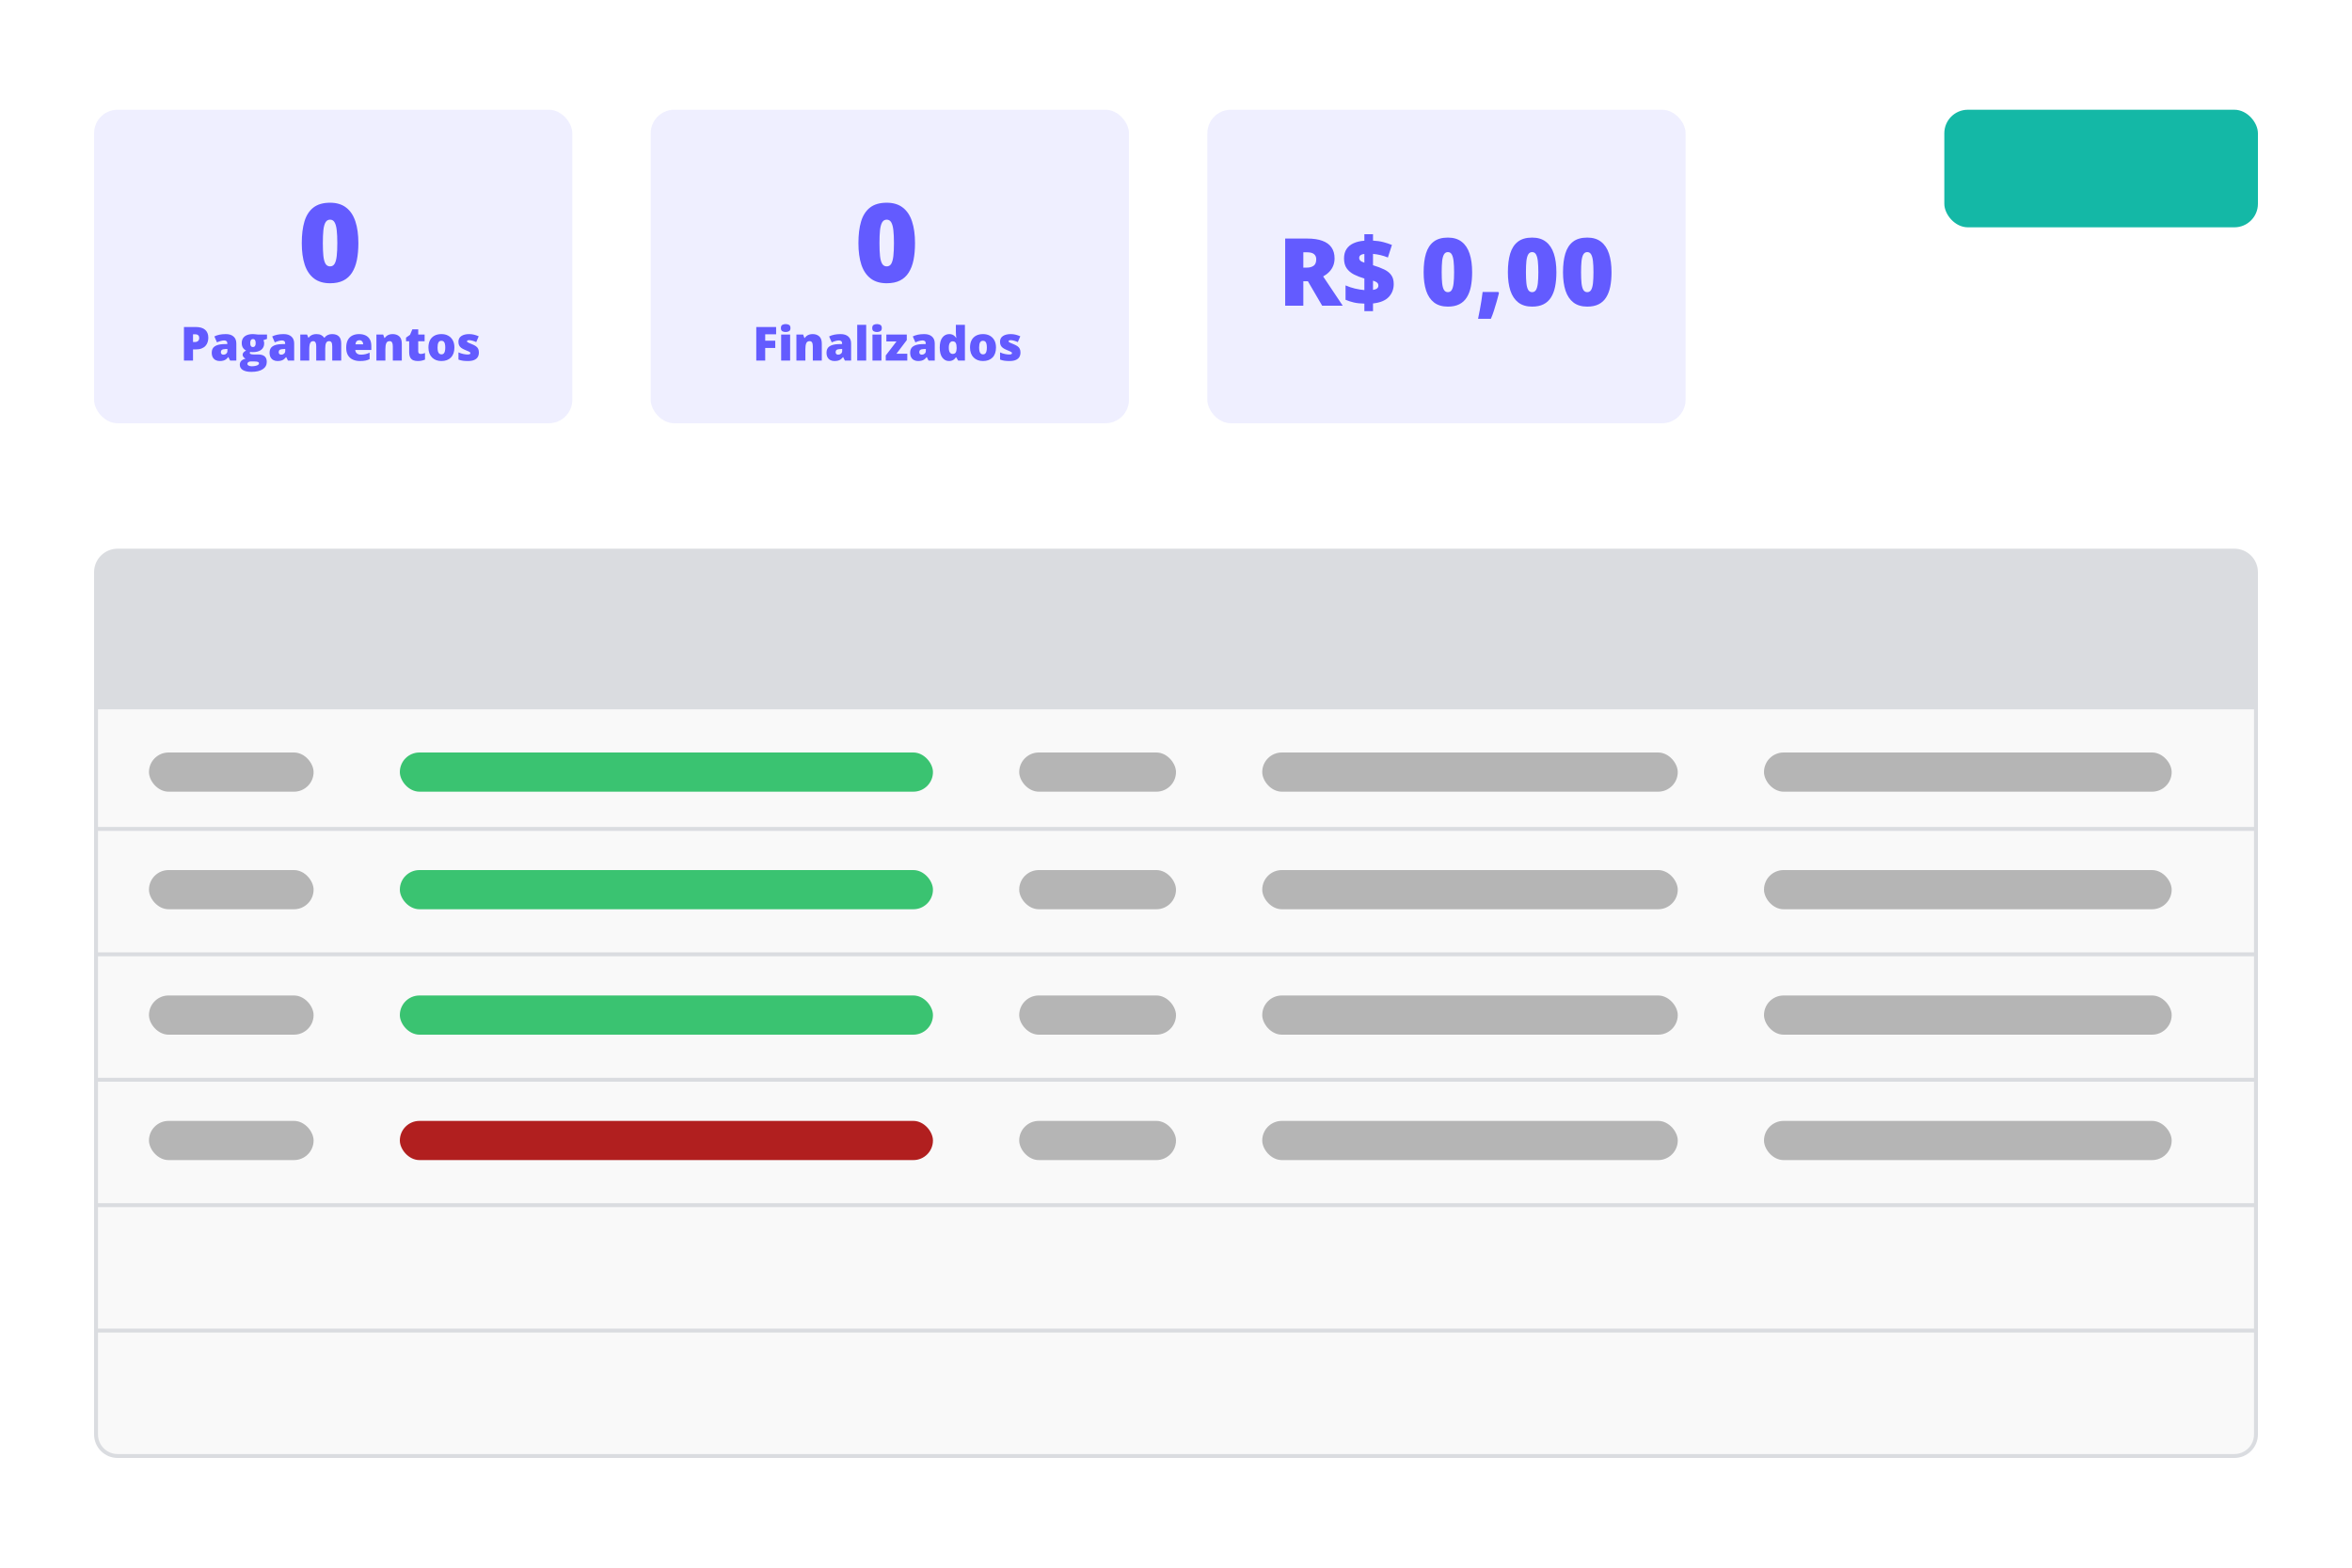
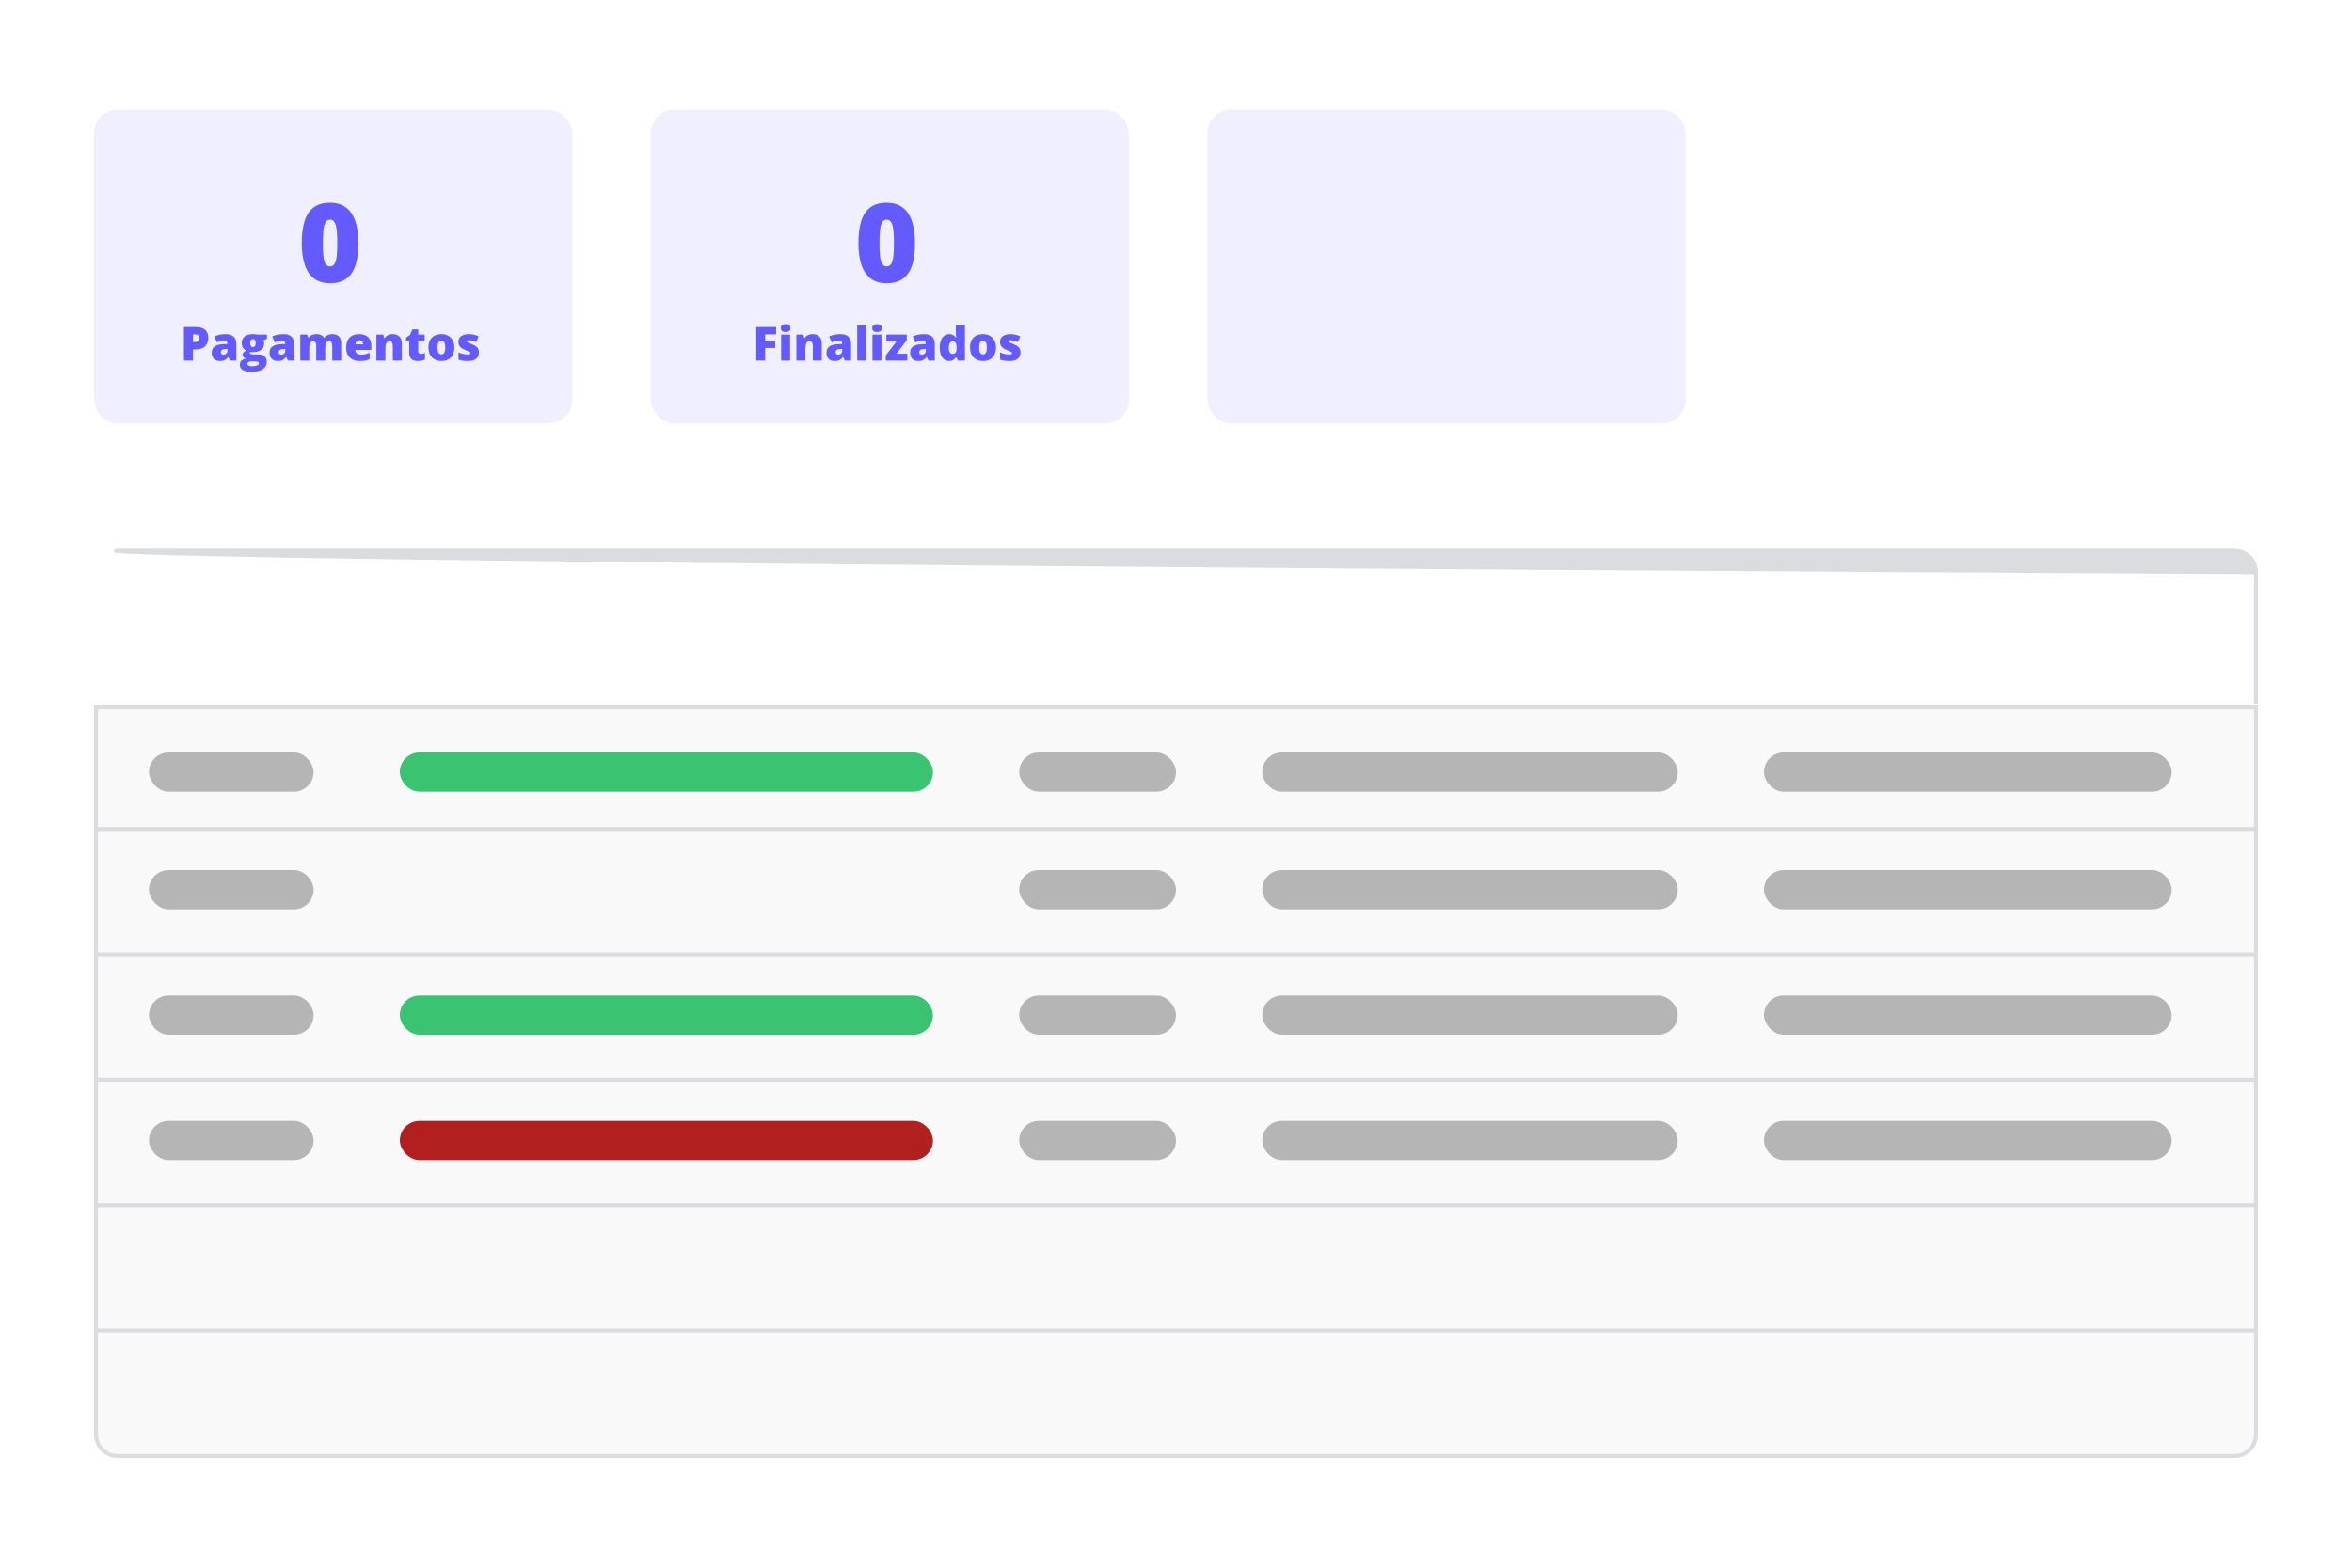
<svg xmlns="http://www.w3.org/2000/svg" width="300" height="200" viewBox="0 0 300 200" fill="none">
  <rect width="300" height="200" fill="white" />
  <rect x="12" y="14" width="61" height="40" rx="3" fill="#635BFF" fill-opacity="0.1" />
  <path d="M45.711 31.017C45.711 31.819 45.647 32.536 45.52 33.17C45.392 33.799 45.187 34.334 44.904 34.776C44.626 35.218 44.257 35.556 43.797 35.788C43.337 36.02 42.772 36.137 42.102 36.137C41.268 36.137 40.584 35.934 40.051 35.528C39.518 35.118 39.123 34.533 38.868 33.772C38.617 33.006 38.492 32.088 38.492 31.017C38.492 29.936 38.606 29.014 38.834 28.248C39.066 27.478 39.447 26.888 39.976 26.477C40.504 26.067 41.213 25.862 42.102 25.862C42.935 25.862 43.617 26.067 44.145 26.477C44.679 26.883 45.073 27.471 45.328 28.241C45.583 29.007 45.711 29.932 45.711 31.017ZM41.179 31.017C41.179 31.668 41.202 32.215 41.247 32.657C41.297 33.099 41.388 33.432 41.52 33.655C41.657 33.874 41.851 33.983 42.102 33.983C42.352 33.983 42.544 33.874 42.676 33.655C42.808 33.432 42.899 33.102 42.949 32.664C42.999 32.222 43.024 31.673 43.024 31.017C43.024 30.356 42.999 29.804 42.949 29.362C42.899 28.92 42.808 28.588 42.676 28.364C42.544 28.136 42.352 28.023 42.102 28.023C41.851 28.023 41.657 28.136 41.52 28.364C41.388 28.588 41.297 28.92 41.247 29.362C41.202 29.804 41.179 30.356 41.179 31.017Z" fill="#635BFF" />
  <path d="M24.945 41.717C25.488 41.717 25.895 41.835 26.164 42.071C26.436 42.308 26.571 42.644 26.571 43.079C26.571 43.274 26.543 43.462 26.486 43.642C26.432 43.821 26.341 43.981 26.214 44.122C26.089 44.263 25.922 44.374 25.713 44.456C25.506 44.538 25.25 44.579 24.945 44.579H24.62V46H23.463V41.717H24.945ZM24.919 42.651H24.62V43.636H24.849C24.948 43.636 25.041 43.619 25.127 43.586C25.213 43.551 25.281 43.495 25.332 43.419C25.385 43.341 25.411 43.237 25.411 43.108C25.411 42.974 25.371 42.864 25.291 42.78C25.211 42.694 25.087 42.651 24.919 42.651ZM28.807 42.622C29.227 42.622 29.555 42.727 29.791 42.935C30.027 43.143 30.145 43.438 30.145 43.823V46H29.352L29.132 45.56H29.108C29.015 45.678 28.918 45.773 28.818 45.848C28.721 45.92 28.608 45.973 28.481 46.006C28.355 46.041 28.199 46.059 28.016 46.059C27.824 46.059 27.652 46.02 27.5 45.941C27.348 45.863 27.227 45.745 27.14 45.587C27.052 45.429 27.008 45.228 27.008 44.986C27.008 44.631 27.131 44.367 27.377 44.195C27.623 44.023 27.98 43.927 28.446 43.905L29 43.888V43.841C29 43.692 28.963 43.587 28.889 43.524C28.816 43.462 28.719 43.431 28.596 43.431C28.465 43.431 28.318 43.454 28.156 43.501C27.996 43.546 27.835 43.605 27.673 43.677L27.342 42.921C27.533 42.823 27.75 42.749 27.992 42.698C28.234 42.648 28.506 42.622 28.807 42.622ZM29.006 44.518L28.742 44.529C28.531 44.537 28.383 44.574 28.297 44.641C28.213 44.705 28.171 44.798 28.171 44.919C28.171 45.032 28.201 45.116 28.262 45.171C28.322 45.224 28.402 45.25 28.502 45.25C28.641 45.25 28.759 45.206 28.856 45.118C28.956 45.03 29.006 44.916 29.006 44.775V44.518ZM32.059 47.441C31.588 47.441 31.225 47.362 30.969 47.204C30.715 47.048 30.588 46.822 30.588 46.527C30.588 46.33 30.649 46.167 30.773 46.038C30.895 45.909 31.08 45.816 31.326 45.76C31.225 45.717 31.136 45.648 31.06 45.552C30.985 45.456 30.948 45.361 30.948 45.268C30.948 45.164 30.977 45.073 31.033 44.995C31.09 44.915 31.208 44.82 31.388 44.711C31.216 44.635 31.08 44.516 30.98 44.353C30.883 44.191 30.834 43.994 30.834 43.762C30.834 43.522 30.889 43.316 30.998 43.147C31.109 42.977 31.27 42.847 31.481 42.757C31.694 42.667 31.953 42.622 32.258 42.622C32.299 42.622 32.361 42.626 32.445 42.634C32.529 42.64 32.614 42.648 32.7 42.657C32.786 42.665 32.852 42.673 32.899 42.681H34.057V43.234L33.602 43.401C33.634 43.458 33.657 43.52 33.673 43.586C33.688 43.652 33.696 43.723 33.696 43.797C33.696 44.154 33.57 44.432 33.318 44.629C33.068 44.826 32.694 44.925 32.196 44.925C32.073 44.925 31.976 44.917 31.903 44.901C31.89 44.927 31.879 44.952 31.871 44.977C31.865 45.001 31.862 45.023 31.862 45.045C31.862 45.09 31.889 45.126 31.941 45.153C31.996 45.179 32.062 45.196 32.138 45.206C32.216 45.216 32.29 45.221 32.36 45.221H32.911C33.284 45.221 33.563 45.299 33.749 45.455C33.935 45.611 34.027 45.847 34.027 46.161C34.027 46.565 33.855 46.88 33.509 47.105C33.165 47.329 32.682 47.441 32.059 47.441ZM32.114 46.727C32.253 46.727 32.393 46.714 32.533 46.688C32.674 46.665 32.792 46.626 32.888 46.571C32.983 46.517 33.031 46.444 33.031 46.355C33.031 46.286 33.003 46.234 32.946 46.199C32.89 46.166 32.816 46.144 32.727 46.132C32.637 46.12 32.542 46.114 32.442 46.114H31.997C31.915 46.114 31.84 46.127 31.771 46.152C31.705 46.18 31.652 46.216 31.613 46.261C31.574 46.306 31.555 46.356 31.555 46.413C31.555 46.507 31.605 46.582 31.707 46.639C31.809 46.697 31.944 46.727 32.114 46.727ZM32.27 44.277C32.379 44.277 32.463 44.235 32.522 44.151C32.582 44.067 32.612 43.941 32.612 43.773C32.612 43.602 32.584 43.473 32.527 43.387C32.471 43.301 32.385 43.258 32.27 43.258C32.15 43.258 32.062 43.301 32.003 43.387C31.944 43.471 31.915 43.598 31.915 43.768C31.915 43.938 31.944 44.065 32.003 44.151C32.062 44.235 32.15 44.277 32.27 44.277ZM36.184 42.622C36.603 42.622 36.932 42.727 37.168 42.935C37.404 43.143 37.523 43.438 37.523 43.823V46H36.728L36.509 45.56H36.485C36.392 45.678 36.295 45.773 36.195 45.848C36.098 45.92 35.985 45.973 35.858 46.006C35.731 46.041 35.576 46.059 35.393 46.059C35.201 46.059 35.029 46.02 34.877 45.941C34.725 45.863 34.605 45.745 34.517 45.587C34.429 45.429 34.385 45.228 34.385 44.986C34.385 44.631 34.508 44.367 34.754 44.195C35 44.023 35.356 43.927 35.823 43.905L36.377 43.888V43.841C36.377 43.692 36.34 43.587 36.266 43.524C36.193 43.462 36.096 43.431 35.973 43.431C35.842 43.431 35.695 43.454 35.533 43.501C35.373 43.546 35.212 43.605 35.05 43.677L34.719 42.921C34.91 42.823 35.127 42.749 35.369 42.698C35.611 42.648 35.883 42.622 36.184 42.622ZM36.383 44.518L36.119 44.529C35.908 44.537 35.76 44.574 35.674 44.641C35.59 44.705 35.548 44.798 35.548 44.919C35.548 45.032 35.578 45.116 35.639 45.171C35.699 45.224 35.779 45.25 35.879 45.25C36.018 45.25 36.136 45.206 36.233 45.118C36.333 45.03 36.383 44.916 36.383 44.775V44.518ZM42.353 42.622C42.732 42.622 43.022 42.719 43.221 42.912C43.422 43.105 43.523 43.415 43.523 43.841V46H42.377V44.195C42.377 43.943 42.343 43.769 42.274 43.671C42.208 43.571 42.108 43.522 41.976 43.522C41.79 43.522 41.661 43.602 41.589 43.765C41.519 43.927 41.483 44.156 41.483 44.453V46H40.335V44.195C40.335 44.035 40.32 43.906 40.291 43.809C40.264 43.709 40.222 43.637 40.165 43.592C40.108 43.545 40.037 43.522 39.951 43.522C39.82 43.522 39.718 43.562 39.644 43.642C39.571 43.72 39.52 43.835 39.491 43.987C39.462 44.14 39.447 44.326 39.447 44.547V46H38.302V42.681H39.166L39.333 43.091H39.365C39.424 43.001 39.499 42.921 39.591 42.851C39.685 42.78 39.795 42.725 39.922 42.684C40.051 42.643 40.197 42.622 40.361 42.622C40.605 42.622 40.807 42.663 40.965 42.745C41.123 42.827 41.252 42.94 41.352 43.085H41.387C41.492 42.937 41.628 42.822 41.794 42.742C41.96 42.662 42.147 42.622 42.353 42.622ZM45.796 42.622C46.118 42.622 46.397 42.679 46.631 42.792C46.865 42.903 47.046 43.071 47.173 43.296C47.3 43.52 47.363 43.802 47.363 44.14V44.649H45.315C45.325 44.823 45.39 44.966 45.509 45.077C45.63 45.188 45.808 45.244 46.042 45.244C46.249 45.244 46.438 45.224 46.61 45.183C46.784 45.142 46.963 45.078 47.147 44.992V45.815C46.986 45.899 46.812 45.961 46.622 46C46.433 46.039 46.193 46.059 45.904 46.059C45.57 46.059 45.272 45.999 45.008 45.88C44.744 45.761 44.536 45.576 44.384 45.326C44.233 45.076 44.158 44.755 44.158 44.362C44.158 43.964 44.227 43.637 44.363 43.381C44.5 43.123 44.691 42.933 44.938 42.81C45.184 42.685 45.47 42.622 45.796 42.622ZM45.837 43.401C45.702 43.401 45.589 43.444 45.497 43.53C45.407 43.614 45.355 43.747 45.339 43.929H46.323C46.321 43.831 46.302 43.742 46.265 43.662C46.227 43.582 46.173 43.519 46.101 43.472C46.03 43.425 45.942 43.401 45.837 43.401ZM50.088 42.622C50.43 42.622 50.709 42.719 50.926 42.912C51.143 43.105 51.251 43.415 51.251 43.841V46H50.105V44.19C50.105 43.969 50.073 43.803 50.009 43.691C49.946 43.578 49.845 43.522 49.704 43.522C49.487 43.522 49.342 43.61 49.268 43.788C49.193 43.964 49.156 44.217 49.156 44.547V46H48.011V42.681H48.875L49.03 43.12H49.074C49.145 43.015 49.228 42.925 49.326 42.851C49.424 42.776 49.536 42.72 49.663 42.681C49.79 42.642 49.932 42.622 50.088 42.622ZM53.656 45.153C53.76 45.153 53.855 45.143 53.94 45.121C54.026 45.1 54.116 45.072 54.21 45.039V45.874C54.085 45.929 53.952 45.973 53.812 46.006C53.673 46.041 53.495 46.059 53.278 46.059C53.063 46.059 52.874 46.025 52.71 45.959C52.546 45.891 52.418 45.773 52.326 45.607C52.236 45.44 52.191 45.206 52.191 44.907V43.539H51.79V43.073L52.3 42.713L52.596 42.016H53.346V42.681H54.16V43.539H53.346V44.831C53.346 44.938 53.373 45.02 53.428 45.074C53.482 45.127 53.559 45.153 53.656 45.153ZM57.96 44.333C57.96 44.61 57.922 44.856 57.846 45.071C57.77 45.286 57.659 45.467 57.515 45.613C57.37 45.76 57.195 45.871 56.99 45.947C56.785 46.022 56.554 46.059 56.296 46.059C56.056 46.059 55.835 46.022 55.634 45.947C55.435 45.871 55.261 45.76 55.112 45.613C54.964 45.467 54.849 45.286 54.767 45.071C54.687 44.856 54.647 44.61 54.647 44.333C54.647 43.966 54.713 43.655 54.846 43.401C54.98 43.148 55.172 42.954 55.42 42.821C55.67 42.688 55.968 42.622 56.313 42.622C56.632 42.622 56.915 42.688 57.163 42.821C57.411 42.954 57.605 43.148 57.746 43.401C57.889 43.655 57.96 43.966 57.96 44.333ZM55.81 44.333C55.81 44.523 55.826 44.683 55.859 44.813C55.893 44.942 55.945 45.041 56.018 45.109C56.092 45.176 56.188 45.209 56.308 45.209C56.427 45.209 56.522 45.176 56.592 45.109C56.662 45.041 56.713 44.942 56.744 44.813C56.777 44.683 56.794 44.523 56.794 44.333C56.794 44.144 56.777 43.985 56.744 43.858C56.713 43.731 56.661 43.636 56.589 43.571C56.519 43.507 56.423 43.475 56.302 43.475C56.128 43.475 56.002 43.547 55.924 43.691C55.848 43.836 55.81 44.05 55.81 44.333ZM61.083 44.98C61.083 45.191 61.036 45.378 60.942 45.54C60.849 45.702 60.698 45.829 60.491 45.921C60.286 46.013 60.016 46.059 59.68 46.059C59.443 46.059 59.231 46.046 59.044 46.02C58.858 45.995 58.67 45.946 58.478 45.874V44.957C58.688 45.053 58.9 45.122 59.117 45.165C59.334 45.206 59.505 45.227 59.63 45.227C59.759 45.227 59.852 45.213 59.911 45.185C59.972 45.156 60.002 45.113 60.002 45.057C60.002 45.008 59.981 44.967 59.94 44.934C59.901 44.898 59.83 44.858 59.727 44.813C59.625 44.769 59.481 44.708 59.296 44.632C59.112 44.556 58.959 44.473 58.836 44.383C58.715 44.293 58.624 44.185 58.563 44.06C58.503 43.935 58.473 43.782 58.473 43.601C58.473 43.276 58.598 43.032 58.848 42.868C59.098 42.704 59.429 42.622 59.841 42.622C60.06 42.622 60.266 42.647 60.459 42.695C60.652 42.742 60.852 42.812 61.06 42.903L60.746 43.642C60.582 43.567 60.416 43.508 60.248 43.463C60.08 43.418 59.946 43.395 59.847 43.395C59.757 43.395 59.688 43.407 59.639 43.431C59.59 43.454 59.565 43.488 59.565 43.533C59.565 43.574 59.582 43.61 59.615 43.642C59.65 43.673 59.716 43.709 59.812 43.75C59.907 43.791 60.047 43.849 60.23 43.923C60.424 44.001 60.583 44.085 60.708 44.175C60.835 44.263 60.929 44.37 60.989 44.497C61.052 44.624 61.083 44.785 61.083 44.98Z" fill="#635BFF" />
  <rect x="83" y="14" width="61" height="40" rx="3" fill="#635BFF" fill-opacity="0.1" />
  <path d="M97.603 46H96.463V41.717H98.994V42.645H97.603V43.463H98.886V44.392H97.603V46ZM100.781 42.681V46H99.636V42.681H100.781ZM100.213 41.345C100.377 41.345 100.52 41.379 100.641 41.447C100.764 41.516 100.825 41.651 100.825 41.855C100.825 42.052 100.764 42.185 100.641 42.256C100.52 42.324 100.377 42.358 100.213 42.358C100.045 42.358 99.901 42.324 99.782 42.256C99.665 42.185 99.606 42.052 99.606 41.855C99.606 41.651 99.665 41.516 99.782 41.447C99.901 41.379 100.045 41.345 100.213 41.345ZM103.658 42.622C104 42.622 104.279 42.719 104.496 42.912C104.713 43.105 104.821 43.415 104.821 43.841V46H103.676V44.19C103.676 43.969 103.644 43.803 103.579 43.691C103.517 43.578 103.415 43.522 103.274 43.522C103.058 43.522 102.912 43.61 102.838 43.788C102.764 43.964 102.727 44.217 102.727 44.547V46H101.581V42.681H102.445L102.601 43.12H102.645C102.715 43.015 102.799 42.925 102.896 42.851C102.994 42.776 103.106 42.72 103.233 42.681C103.36 42.642 103.502 42.622 103.658 42.622ZM107.221 42.622C107.641 42.622 107.969 42.727 108.205 42.935C108.441 43.143 108.56 43.438 108.56 43.823V46H107.766L107.546 45.56H107.522C107.429 45.678 107.332 45.773 107.232 45.848C107.135 45.92 107.022 45.973 106.896 46.006C106.769 46.041 106.613 46.059 106.43 46.059C106.238 46.059 106.066 46.02 105.914 45.941C105.762 45.863 105.642 45.745 105.554 45.587C105.466 45.429 105.422 45.228 105.422 44.986C105.422 44.631 105.545 44.367 105.791 44.195C106.037 44.023 106.394 43.927 106.86 43.905L107.414 43.888V43.841C107.414 43.692 107.377 43.587 107.303 43.524C107.23 43.462 107.133 43.431 107.01 43.431C106.879 43.431 106.732 43.454 106.57 43.501C106.41 43.546 106.249 43.605 106.087 43.677L105.756 42.921C105.947 42.823 106.164 42.749 106.406 42.698C106.648 42.648 106.92 42.622 107.221 42.622ZM107.42 44.518L107.156 44.529C106.945 44.537 106.797 44.574 106.711 44.641C106.627 44.705 106.585 44.798 106.585 44.919C106.585 45.032 106.615 45.116 106.676 45.171C106.736 45.224 106.816 45.25 106.916 45.25C107.055 45.25 107.173 45.206 107.271 45.118C107.37 45.03 107.42 44.916 107.42 44.775V44.518ZM110.484 46H109.339V41.441H110.484V46ZM112.43 42.681V46H111.284V42.681H112.43ZM111.861 41.345C112.025 41.345 112.168 41.379 112.289 41.447C112.412 41.516 112.474 41.651 112.474 41.855C112.474 42.052 112.412 42.185 112.289 42.256C112.168 42.324 112.025 42.358 111.861 42.358C111.693 42.358 111.55 42.324 111.431 42.256C111.313 42.185 111.255 42.052 111.255 41.855C111.255 41.651 111.313 41.516 111.431 41.447C111.55 41.379 111.693 41.345 111.861 41.345ZM115.726 46H112.978V45.347L114.352 43.557H113.057V42.681H115.661V43.39L114.346 45.124H115.726V46ZM117.891 42.622C118.311 42.622 118.639 42.727 118.875 42.935C119.111 43.143 119.229 43.438 119.229 43.823V46H118.436L118.216 45.56H118.192C118.099 45.678 118.002 45.773 117.902 45.848C117.805 45.92 117.692 45.973 117.565 46.006C117.438 46.041 117.283 46.059 117.1 46.059C116.908 46.059 116.736 46.02 116.584 45.941C116.432 45.863 116.312 45.745 116.224 45.587C116.136 45.429 116.092 45.228 116.092 44.986C116.092 44.631 116.215 44.367 116.461 44.195C116.707 44.023 117.063 43.927 117.53 43.905L118.084 43.888V43.841C118.084 43.692 118.047 43.587 117.973 43.524C117.9 43.462 117.803 43.431 117.68 43.431C117.549 43.431 117.402 43.454 117.24 43.501C117.08 43.546 116.919 43.605 116.757 43.677L116.426 42.921C116.617 42.823 116.834 42.749 117.076 42.698C117.318 42.648 117.59 42.622 117.891 42.622ZM118.09 44.518L117.826 44.529C117.615 44.537 117.467 44.574 117.381 44.641C117.297 44.705 117.255 44.798 117.255 44.919C117.255 45.032 117.285 45.116 117.346 45.171C117.406 45.224 117.486 45.25 117.586 45.25C117.725 45.25 117.843 45.206 117.94 45.118C118.04 45.03 118.09 44.916 118.09 44.775V44.518ZM121.04 46.059C120.698 46.059 120.417 45.913 120.196 45.622C119.976 45.331 119.865 44.905 119.865 44.345C119.865 43.778 119.979 43.35 120.205 43.059C120.432 42.768 120.725 42.622 121.084 42.622C121.232 42.622 121.36 42.644 121.468 42.687C121.575 42.73 121.668 42.788 121.746 42.862C121.826 42.935 121.896 43.017 121.954 43.108H121.978C121.964 43.024 121.951 42.909 121.939 42.763C121.928 42.614 121.922 42.47 121.922 42.329V41.441H123.076V46H122.212L121.966 45.581H121.922C121.869 45.669 121.803 45.749 121.723 45.821C121.645 45.894 121.549 45.951 121.436 45.994C121.324 46.037 121.192 46.059 121.04 46.059ZM121.509 45.153C121.692 45.153 121.821 45.096 121.896 44.98C121.972 44.863 122.013 44.685 122.019 44.447V44.356C122.019 44.095 121.981 43.895 121.907 43.756C121.835 43.615 121.698 43.545 121.497 43.545C121.36 43.545 121.247 43.611 121.157 43.744C121.067 43.877 121.022 44.083 121.022 44.362C121.022 44.638 121.067 44.839 121.157 44.966C121.249 45.091 121.366 45.153 121.509 45.153ZM127.04 44.333C127.04 44.61 127.002 44.856 126.926 45.071C126.85 45.286 126.739 45.467 126.595 45.613C126.45 45.76 126.275 45.871 126.07 45.947C125.865 46.022 125.634 46.059 125.376 46.059C125.136 46.059 124.915 46.022 124.714 45.947C124.515 45.871 124.341 45.76 124.192 45.613C124.044 45.467 123.929 45.286 123.847 45.071C123.767 44.856 123.727 44.61 123.727 44.333C123.727 43.966 123.793 43.655 123.926 43.401C124.061 43.148 124.252 42.954 124.5 42.821C124.75 42.688 125.048 42.622 125.394 42.622C125.712 42.622 125.995 42.688 126.243 42.821C126.491 42.954 126.686 43.148 126.826 43.401C126.969 43.655 127.04 43.966 127.04 44.333ZM124.89 44.333C124.89 44.523 124.906 44.683 124.939 44.813C124.973 44.942 125.025 45.041 125.098 45.109C125.172 45.176 125.269 45.209 125.388 45.209C125.507 45.209 125.602 45.176 125.672 45.109C125.742 45.041 125.793 44.942 125.824 44.813C125.857 44.683 125.874 44.523 125.874 44.333C125.874 44.144 125.857 43.985 125.824 43.858C125.793 43.731 125.741 43.636 125.669 43.571C125.599 43.507 125.503 43.475 125.382 43.475C125.208 43.475 125.082 43.547 125.004 43.691C124.928 43.836 124.89 44.05 124.89 44.333ZM130.163 44.98C130.163 45.191 130.116 45.378 130.022 45.54C129.929 45.702 129.778 45.829 129.571 45.921C129.366 46.013 129.096 46.059 128.76 46.059C128.523 46.059 128.312 46.046 128.124 46.02C127.938 45.995 127.75 45.946 127.559 45.874V44.957C127.768 45.053 127.98 45.122 128.197 45.165C128.414 45.206 128.585 45.227 128.71 45.227C128.839 45.227 128.933 45.213 128.991 45.185C129.052 45.156 129.082 45.113 129.082 45.057C129.082 45.008 129.062 44.967 129.021 44.934C128.981 44.898 128.91 44.858 128.807 44.813C128.705 44.769 128.562 44.708 128.376 44.632C128.192 44.556 128.039 44.473 127.916 44.383C127.795 44.293 127.704 44.185 127.644 44.06C127.583 43.935 127.553 43.782 127.553 43.601C127.553 43.276 127.678 43.032 127.928 42.868C128.178 42.704 128.509 42.622 128.921 42.622C129.14 42.622 129.346 42.647 129.539 42.695C129.732 42.742 129.933 42.812 130.14 42.903L129.826 43.642C129.662 43.567 129.496 43.508 129.328 43.463C129.16 43.418 129.026 43.395 128.927 43.395C128.837 43.395 128.768 43.407 128.719 43.431C128.67 43.454 128.646 43.488 128.646 43.533C128.646 43.574 128.662 43.61 128.695 43.642C128.73 43.673 128.796 43.709 128.892 43.75C128.987 43.791 129.127 43.849 129.311 43.923C129.504 44.001 129.663 44.085 129.788 44.175C129.915 44.263 130.009 44.37 130.069 44.497C130.132 44.624 130.163 44.785 130.163 44.98Z" fill="#635BFF" />
  <path d="M116.711 31.017C116.711 31.819 116.647 32.536 116.52 33.17C116.392 33.799 116.187 34.334 115.904 34.776C115.626 35.218 115.257 35.556 114.797 35.788C114.337 36.02 113.771 36.137 113.102 36.137C112.268 36.137 111.584 35.934 111.051 35.528C110.518 35.118 110.123 34.533 109.868 33.772C109.618 33.006 109.492 32.088 109.492 31.017C109.492 29.936 109.606 29.014 109.834 28.248C110.066 27.478 110.447 26.888 110.976 26.477C111.504 26.067 112.213 25.862 113.102 25.862C113.936 25.862 114.617 26.067 115.146 26.477C115.679 26.883 116.073 27.471 116.328 28.241C116.583 29.007 116.711 29.932 116.711 31.017ZM112.179 31.017C112.179 31.668 112.201 32.215 112.247 32.657C112.297 33.099 112.388 33.432 112.521 33.655C112.657 33.874 112.851 33.983 113.102 33.983C113.352 33.983 113.544 33.874 113.676 33.655C113.808 33.432 113.899 33.102 113.949 32.664C113.999 32.222 114.024 31.673 114.024 31.017C114.024 30.356 113.999 29.804 113.949 29.362C113.899 28.92 113.808 28.588 113.676 28.364C113.544 28.136 113.352 28.023 113.102 28.023C112.851 28.023 112.657 28.136 112.521 28.364C112.388 28.588 112.297 28.92 112.247 29.362C112.201 29.804 112.179 30.356 112.179 31.017Z" fill="#635BFF" />
  <rect x="154" y="14" width="61" height="40" rx="3" fill="#635BFF" fill-opacity="0.1" />
-   <path d="M166.732 30.434C167.51 30.434 168.156 30.529 168.672 30.721C169.188 30.908 169.574 31.189 169.832 31.564C170.094 31.939 170.225 32.406 170.225 32.965C170.225 33.312 170.166 33.629 170.049 33.914C169.932 34.199 169.764 34.455 169.545 34.682C169.33 34.904 169.072 35.1 168.771 35.268L171.268 39H168.643L166.826 35.883H166.24V39H163.926V30.434H166.732ZM166.697 32.185H166.24V34.143H166.674C167.029 34.143 167.32 34.065 167.547 33.908C167.773 33.752 167.887 33.473 167.887 33.07C167.887 32.793 167.793 32.576 167.605 32.42C167.418 32.264 167.115 32.185 166.697 32.185ZM174.027 39.697V38.736C173.508 38.725 173.061 38.676 172.686 38.59C172.314 38.504 171.961 38.389 171.625 38.244V36.41C172.004 36.578 172.406 36.713 172.832 36.815C173.262 36.912 173.66 36.977 174.027 37.008V35.531C173.531 35.387 173.088 35.215 172.697 35.016C172.307 34.812 171.998 34.551 171.771 34.23C171.545 33.906 171.432 33.488 171.432 32.977C171.432 32.492 171.539 32.09 171.754 31.77C171.969 31.445 172.271 31.197 172.662 31.025C173.053 30.85 173.508 30.744 174.027 30.709V29.883H175.129V30.697C175.617 30.721 176.061 30.785 176.459 30.891C176.857 30.996 177.219 31.115 177.543 31.248L177.027 32.853C176.73 32.728 176.42 32.627 176.096 32.549C175.771 32.471 175.449 32.418 175.129 32.391V33.838C175.688 34.006 176.162 34.185 176.553 34.377C176.947 34.565 177.248 34.805 177.455 35.098C177.666 35.387 177.771 35.768 177.771 36.24C177.771 36.889 177.559 37.44 177.133 37.893C176.707 38.342 176.039 38.615 175.129 38.713V39.697H174.027ZM175.129 36.984C175.363 36.949 175.535 36.887 175.645 36.797C175.758 36.703 175.814 36.582 175.814 36.434C175.814 36.332 175.793 36.246 175.75 36.176C175.711 36.102 175.641 36.035 175.539 35.977C175.441 35.918 175.305 35.861 175.129 35.807V36.984ZM174.027 33.516V32.402C173.883 32.414 173.762 32.441 173.664 32.484C173.566 32.523 173.492 32.578 173.441 32.648C173.391 32.719 173.365 32.801 173.365 32.895C173.365 32.992 173.387 33.078 173.43 33.152C173.473 33.227 173.543 33.293 173.641 33.352C173.738 33.406 173.867 33.461 174.027 33.516ZM187.773 34.728C187.773 35.416 187.719 36.031 187.609 36.574C187.5 37.113 187.324 37.572 187.082 37.951C186.844 38.33 186.527 38.619 186.133 38.818C185.738 39.018 185.254 39.117 184.68 39.117C183.965 39.117 183.379 38.943 182.922 38.596C182.465 38.244 182.127 37.742 181.908 37.09C181.693 36.434 181.586 35.647 181.586 34.728C181.586 33.803 181.684 33.012 181.879 32.355C182.078 31.695 182.404 31.189 182.857 30.838C183.311 30.486 183.918 30.311 184.68 30.311C185.395 30.311 185.979 30.486 186.432 30.838C186.889 31.186 187.227 31.689 187.445 32.35C187.664 33.006 187.773 33.799 187.773 34.728ZM183.889 34.728C183.889 35.287 183.908 35.756 183.947 36.135C183.99 36.514 184.068 36.799 184.182 36.99C184.299 37.178 184.465 37.272 184.68 37.272C184.895 37.272 185.059 37.178 185.172 36.99C185.285 36.799 185.363 36.516 185.406 36.141C185.449 35.762 185.471 35.291 185.471 34.728C185.471 34.162 185.449 33.69 185.406 33.31C185.363 32.932 185.285 32.647 185.172 32.455C185.059 32.26 184.895 32.162 184.68 32.162C184.465 32.162 184.299 32.26 184.182 32.455C184.068 32.647 183.99 32.932 183.947 33.31C183.908 33.69 183.889 34.162 183.889 34.728ZM191.113 37.248L191.195 37.383C191.125 37.668 191.033 38.012 190.92 38.414C190.811 38.812 190.689 39.213 190.557 39.615C190.428 40.022 190.297 40.373 190.164 40.67H188.529C188.607 40.303 188.684 39.916 188.758 39.51C188.832 39.103 188.9 38.705 188.963 38.315C189.025 37.924 189.074 37.568 189.109 37.248H191.113ZM198.52 34.728C198.52 35.416 198.465 36.031 198.355 36.574C198.246 37.113 198.07 37.572 197.828 37.951C197.59 38.33 197.273 38.619 196.879 38.818C196.484 39.018 196 39.117 195.426 39.117C194.711 39.117 194.125 38.943 193.668 38.596C193.211 38.244 192.873 37.742 192.654 37.09C192.439 36.434 192.332 35.647 192.332 34.728C192.332 33.803 192.43 33.012 192.625 32.355C192.824 31.695 193.15 31.189 193.604 30.838C194.057 30.486 194.664 30.311 195.426 30.311C196.141 30.311 196.725 30.486 197.178 30.838C197.635 31.186 197.973 31.689 198.191 32.35C198.41 33.006 198.52 33.799 198.52 34.728ZM194.635 34.728C194.635 35.287 194.654 35.756 194.693 36.135C194.736 36.514 194.814 36.799 194.928 36.99C195.045 37.178 195.211 37.272 195.426 37.272C195.641 37.272 195.805 37.178 195.918 36.99C196.031 36.799 196.109 36.516 196.152 36.141C196.195 35.762 196.217 35.291 196.217 34.728C196.217 34.162 196.195 33.69 196.152 33.31C196.109 32.932 196.031 32.647 195.918 32.455C195.805 32.26 195.641 32.162 195.426 32.162C195.211 32.162 195.045 32.26 194.928 32.455C194.814 32.647 194.736 32.932 194.693 33.31C194.654 33.69 194.635 34.162 194.635 34.728ZM205.551 34.728C205.551 35.416 205.496 36.031 205.387 36.574C205.277 37.113 205.102 37.572 204.859 37.951C204.621 38.33 204.305 38.619 203.91 38.818C203.516 39.018 203.031 39.117 202.457 39.117C201.742 39.117 201.156 38.943 200.699 38.596C200.242 38.244 199.904 37.742 199.686 37.09C199.471 36.434 199.363 35.647 199.363 34.728C199.363 33.803 199.461 33.012 199.656 32.355C199.855 31.695 200.182 31.189 200.635 30.838C201.088 30.486 201.695 30.311 202.457 30.311C203.172 30.311 203.756 30.486 204.209 30.838C204.666 31.186 205.004 31.689 205.223 32.35C205.441 33.006 205.551 33.799 205.551 34.728ZM201.666 34.728C201.666 35.287 201.686 35.756 201.725 36.135C201.768 36.514 201.846 36.799 201.959 36.99C202.076 37.178 202.242 37.272 202.457 37.272C202.672 37.272 202.836 37.178 202.949 36.99C203.062 36.799 203.141 36.516 203.184 36.141C203.227 35.762 203.248 35.291 203.248 34.728C203.248 34.162 203.227 33.69 203.184 33.31C203.141 32.932 203.062 32.647 202.949 32.455C202.836 32.26 202.672 32.162 202.457 32.162C202.242 32.162 202.076 32.26 201.959 32.455C201.846 32.647 201.768 32.932 201.725 33.31C201.686 33.69 201.666 34.162 201.666 34.728Z" fill="#635BFF" />
-   <path d="M15 70.25H285C286.519 70.25 287.75 71.481 287.75 73V89.75H12.25V73C12.25 71.481 13.481 70.25 15 70.25Z" fill="#DADCE0" stroke="#DADCE0" stroke-width="0.5" />
+   <path d="M15 70.25H285C286.519 70.25 287.75 71.481 287.75 73V89.75V73C12.25 71.481 13.481 70.25 15 70.25Z" fill="#DADCE0" stroke="#DADCE0" stroke-width="0.5" />
  <path d="M12.25 90.25H287.75V183C287.75 184.519 286.519 185.75 285 185.75H15C13.481 185.75 12.25 184.519 12.25 183V90.25Z" fill="#F9F9F9" stroke="#DADCE0" stroke-width="0.5" />
  <line x1="12" y1="105.75" x2="288" y2="105.75" stroke="#DADCE0" stroke-width="0.5" />
  <line x1="12" y1="121.75" x2="288" y2="121.75" stroke="#DADCE0" stroke-width="0.5" />
  <line x1="12" y1="137.75" x2="288" y2="137.75" stroke="#DADCE0" stroke-width="0.5" />
  <line x1="12" y1="153.75" x2="288" y2="153.75" stroke="#DADCE0" stroke-width="0.5" />
  <line x1="12" y1="169.75" x2="288" y2="169.75" stroke="#DADCE0" stroke-width="0.5" />
  <rect x="19" y="96" width="21" height="5" rx="2.5" fill="#B5B5B5" />
  <rect x="51" y="96" width="68" height="5" rx="2.5" fill="#3AC371" />
  <rect x="161" y="96" width="53" height="5" rx="2.5" fill="#B5B5B5" />
  <rect x="19" y="111" width="21" height="5" rx="2.5" fill="#B5B5B5" />
-   <rect x="51" y="111" width="68" height="5" rx="2.5" fill="#3AC371" />
  <rect x="161" y="111" width="53" height="5" rx="2.5" fill="#B5B5B5" />
  <rect x="19" y="127" width="21" height="5" rx="2.5" fill="#B5B5B5" />
  <rect x="51" y="127" width="68" height="5" rx="2.5" fill="#3AC371" />
  <rect x="161" y="127" width="53" height="5" rx="2.5" fill="#B5B5B5" />
  <rect x="225" y="96" width="52" height="5" rx="2.5" fill="#B5B5B5" />
  <rect x="225" y="111" width="52" height="5" rx="2.5" fill="#B5B5B5" />
  <rect x="225" y="127" width="52" height="5" rx="2.5" fill="#B5B5B5" />
  <rect x="130" y="96" width="20" height="5" rx="2.5" fill="#B5B5B5" />
  <rect x="130" y="111" width="20" height="5" rx="2.5" fill="#B5B5B5" />
  <rect x="130" y="127" width="20" height="5" rx="2.5" fill="#B5B5B5" />
  <rect x="19" y="143" width="21" height="5" rx="2.5" fill="#B5B5B5" />
  <rect x="51" y="143" width="68" height="5" rx="2.5" fill="#B11F1F" />
  <rect x="161" y="143" width="53" height="5" rx="2.5" fill="#B5B5B5" />
  <rect x="225" y="143" width="52" height="5" rx="2.5" fill="#B5B5B5" />
  <rect x="130" y="143" width="20" height="5" rx="2.5" fill="#B5B5B5" />
-   <rect x="248" y="14" width="40" height="15" rx="3" fill="#14B8A6" />
</svg>